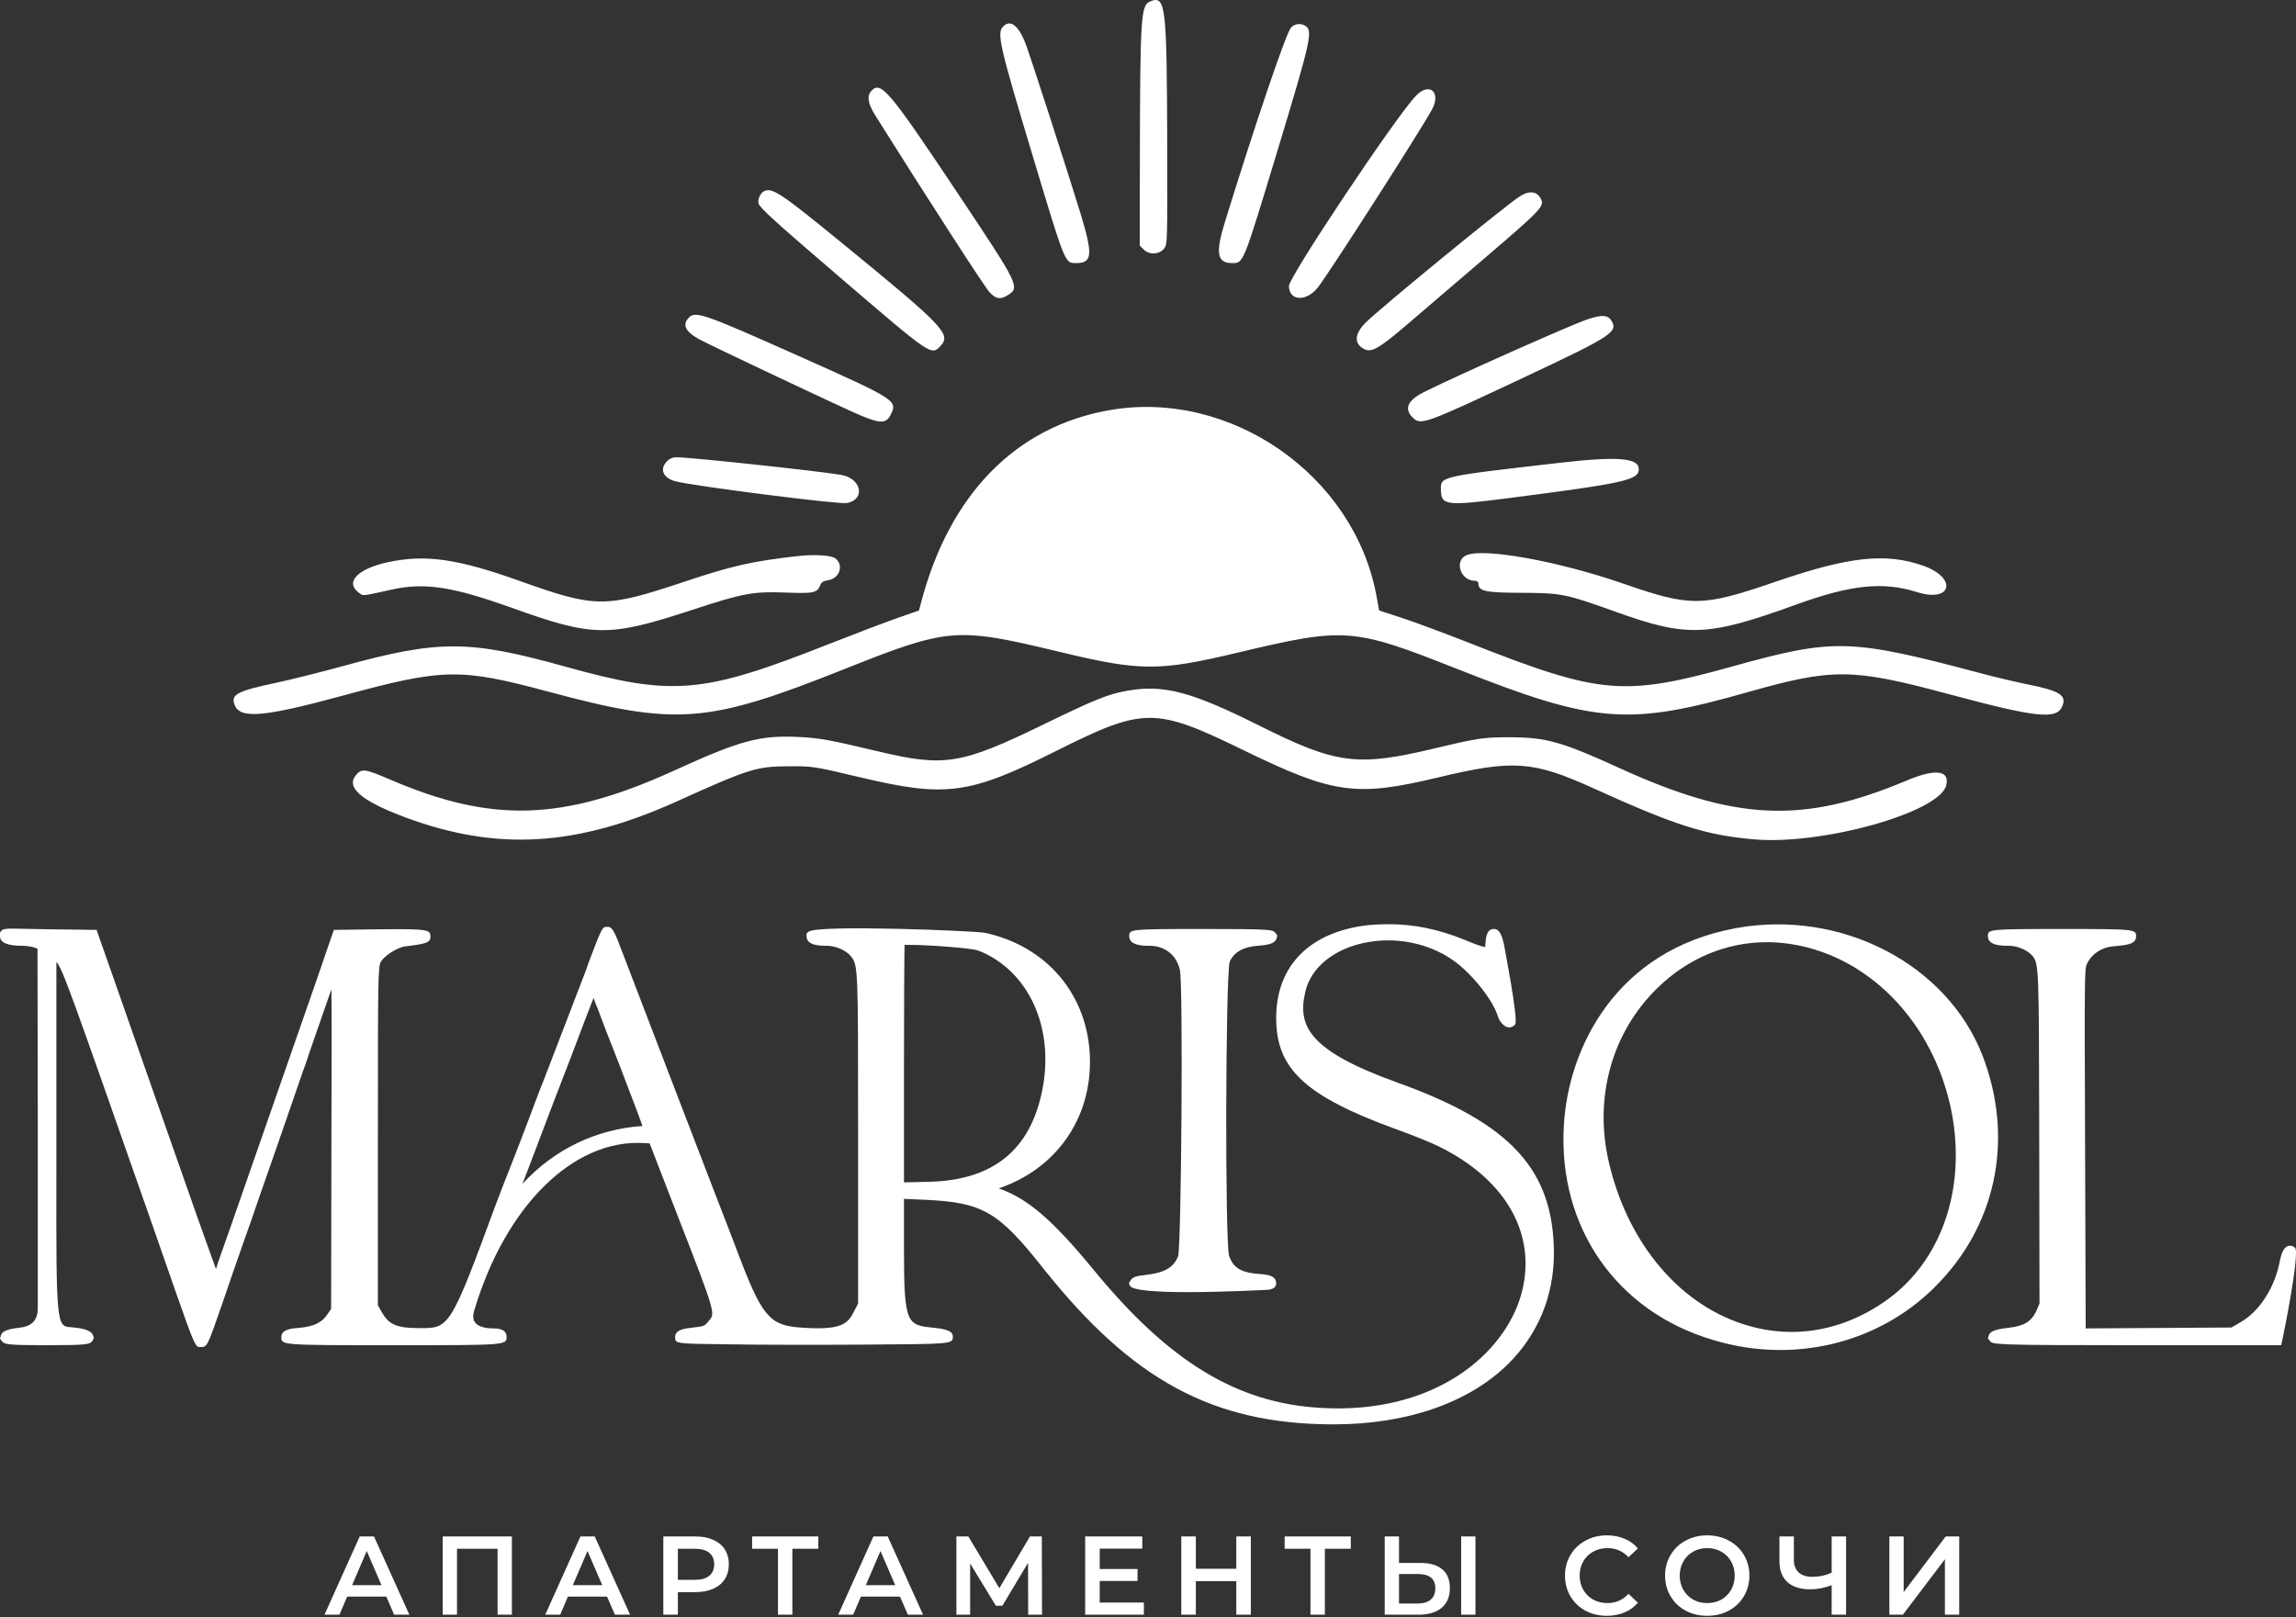
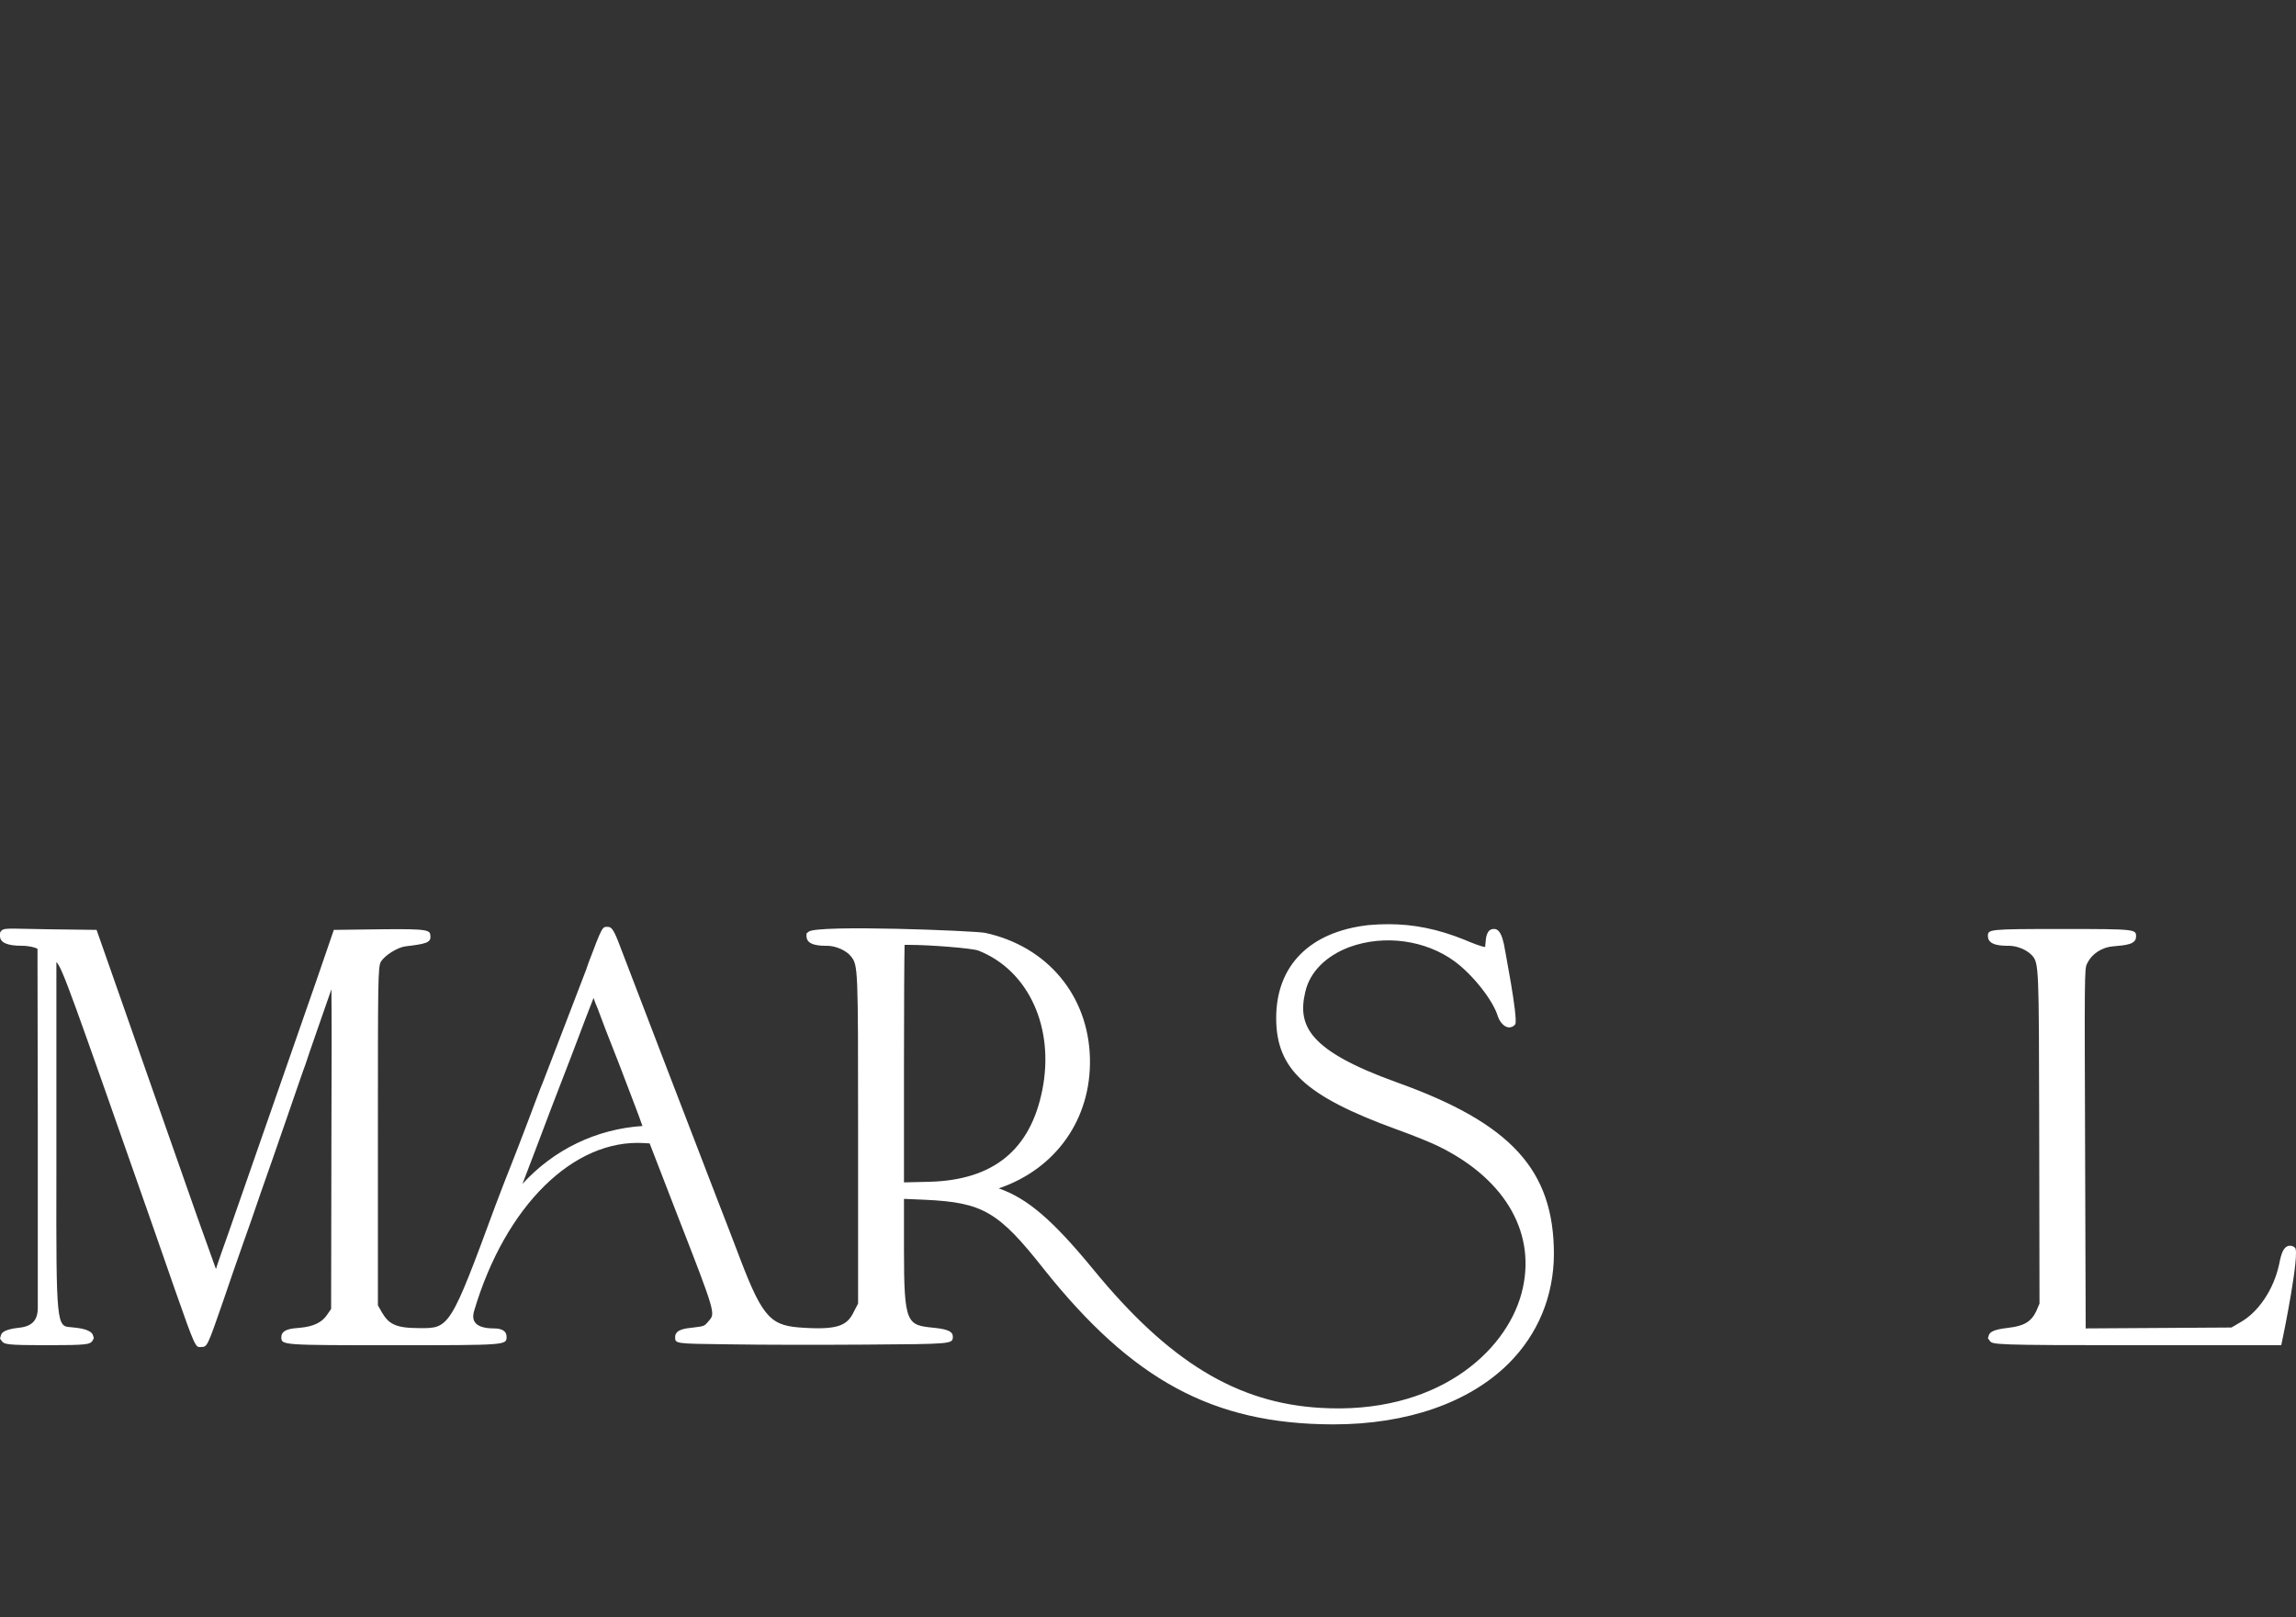
<svg xmlns="http://www.w3.org/2000/svg" width="978" height="689" viewBox="0 0 978 689" fill="none">
  <rect x="0" y="0" width="978" height="689" fill="#333333" stroke="none" />
-   <path fill-rule="evenodd" clip-rule="evenodd" d="M480.299 294.261C472.02 295.717 466.552 297.915 444.463 308.659C409.484 325.676 402.38 326.839 374.402 320.195C352.811 315.072 349.132 314.408 340.099 313.974C323.67 313.194 315.34 315.43 287.604 328.091C239.887 349.848 209.814 350.844 166.147 332.115C155.275 327.452 154.086 327.299 151.595 330.263C147.2 335.488 154.01 341.288 172.675 348.238C211.615 362.725 245.636 360.707 288.345 341.403C319.083 327.516 322.214 326.532 335.794 326.468C346.334 326.417 346.525 326.456 366.57 331.208C402.866 339.806 412.793 338.49 449.254 320.247C487.44 301.121 491.72 301.109 530.111 319.812C567.952 338.235 577.636 339.589 612.399 331.259C644.478 323.555 652.961 324.143 678.576 335.769C713.607 351.687 726.549 355.814 747.22 357.602C776.297 360.119 826.122 346.117 829.009 334.606C830.632 328.129 824.436 327.375 812.158 332.537C768.121 351.087 739.376 349.835 689.844 327.235C665.328 316.043 658.557 314.127 643.367 314.101C631.843 314.089 629.774 314.395 610.904 318.892C578.007 326.724 569.268 325.587 536.333 309.106C507.485 294.67 495.694 291.553 480.299 294.261ZM339.55 236.937C320.323 239.121 311.916 241.025 291.705 247.771C257.62 259.128 253.89 259.115 221.299 247.477C194.841 238.023 181.196 236.094 165.252 239.517C152.362 242.29 146.83 248.039 152.783 252.459C154.853 253.992 153.614 254.107 166.964 251.169C180.915 248.103 192.758 249.904 217.952 258.936C252.855 271.469 259.23 271.533 295.014 259.78C316.669 252.676 320.732 251.923 334.797 252.459C346.679 252.919 348.148 252.587 349.451 249.176C349.873 248.052 350.793 247.502 352.786 247.183C357.653 246.404 359.518 240.795 355.864 237.921C354.089 236.528 346.922 236.094 339.55 236.937ZM624.446 236.63C619.349 239.096 622.21 247.426 628.164 247.438C629.007 247.438 629.697 247.847 629.697 248.345C629.697 251.897 632.278 252.485 648.004 252.561C665.2 252.638 666.746 252.945 688.26 260.661C718.73 271.597 727.315 271.252 764.812 257.672C788.523 249.074 801.951 247.681 816.63 252.28C831.373 256.905 833.915 246.276 819.313 241.063C803.407 235.391 787.667 237.065 756.61 247.745C725.054 258.591 720.353 258.655 691.646 248.716C663.616 238.994 631.498 233.219 624.446 236.63ZM663.872 197.23C612.463 203.158 613.612 202.89 613.779 208.997C613.957 215.346 616.283 215.602 642.715 212.203C692.144 205.841 698.046 204.512 698.046 199.849C698.046 195.033 688.963 194.33 663.872 197.23ZM284.155 196.476C280.923 199.709 282.264 203.388 287.259 204.934C293.226 206.799 357.257 214.976 360.745 214.324C368.781 212.816 366.992 203.835 358.343 202.328C349.17 200.718 293.979 194.803 288.077 194.803C286.595 194.79 285.254 195.365 284.155 196.476ZM472.493 174.758C432.671 181.759 404.476 210.581 392.352 256.662L391.445 260.086L381.556 263.561C376.127 265.478 363.057 270.447 352.53 274.599C299.102 295.692 286.557 296.752 240.833 284.015C199.683 272.568 186.971 272.53 146.114 283.772C136.712 286.353 123.949 289.547 117.753 290.863C100.889 294.453 98.244 295.858 99.943 300.342C102.243 306.385 112.476 305.504 146.089 296.343C188.734 284.718 195.965 284.577 233.257 294.593C288.218 309.362 301.108 308.391 359.569 285.101C404.182 267.33 407.21 267.087 451.643 277.793C485.703 285.995 493.675 286.033 526.815 278.138C573.139 267.113 576.039 267.33 621.15 285.178C679.471 308.237 693.524 309.362 744.192 294.964C780.641 284.603 788.856 284.666 829.622 295.602C867.579 305.797 876.036 306.704 878.464 300.853C880.38 296.216 877.391 294.325 863.81 291.591C858.917 290.607 850.306 288.576 844.659 287.081C788.063 272.006 781.471 271.814 737.804 283.964C691.518 296.829 681.719 295.96 625.941 273.948C615.414 269.796 602.447 264.979 597.132 263.242L587.448 260.086L586.324 253.928C576.895 202.43 524.055 165.674 472.493 174.758ZM672.074 137.632C652.22 145.859 608.988 165.381 604.427 168.191C599.304 171.334 598.397 174.541 601.706 177.837C605.206 181.337 606.407 180.903 650.202 160.296C687.34 142.819 689.64 141.273 686.05 136.15C684.364 133.748 680.442 134.17 672.074 137.632ZM293.494 135.243C290.492 138.245 291.846 141.222 297.697 144.467C302.271 147.009 358.241 173.442 366.264 176.853C374.772 180.469 377.391 180.507 379.206 177.006C382.514 170.593 382.348 170.491 339.358 151.289C300.252 133.825 296.292 132.432 293.494 135.243ZM647.123 83.821C639.739 88.778 587.806 131.359 581.712 137.453C576.793 142.372 576.665 146.6 581.354 148.849C584.267 150.254 587.742 148.223 599.278 138.335C604.925 133.505 620.039 120.564 632.865 109.59C656.883 89.021 657.995 87.82 656.27 84.549C654.597 81.368 651.173 81.1 647.123 83.821ZM325.701 81.343C323.977 82.02 322.571 84.971 323.121 86.721C323.747 88.663 330.518 94.795 359.033 119.235C396.785 151.608 396.708 151.557 400.605 147.405C405.306 142.41 402.163 139.127 358.752 103.623C332.996 82.556 329.151 79.963 325.701 81.343ZM603.098 40.831C594.36 50.03 549.044 117.919 549.044 121.829C549.044 128.421 556.672 128.663 561.552 122.212C567.173 114.789 605.308 55.268 609.971 46.644C613.996 39.209 608.809 34.839 603.098 40.831ZM371.093 38.813C369.177 40.933 369.713 44.191 372.792 49.11C394.69 84.013 419.576 122.531 421.531 124.55C424.355 127.45 426.041 127.718 429.235 125.763C434.562 122.518 434.09 121.56 408.909 83.783C378.452 38.097 375.22 34.252 371.093 38.813ZM549.913 11.754C547.844 13.99 534.8 52.38 521.743 94.642C517.668 107.826 518.409 112.081 524.784 112.081C529.741 112.081 529.332 113.064 544.139 64.223C558.205 17.784 559.227 13.351 556.263 11.179C554.308 9.748 551.536 10.004 549.913 11.754ZM427.14 11.46C424.61 14.258 425.926 20.02 439.34 64.581C453.905 113.026 453.521 112.081 458.402 112.081C465.351 112.081 465.633 108.567 460.126 90.541C454.824 73.205 438.804 23.661 436.913 18.755C433.796 10.668 430.257 8.023 427.14 11.46ZM489.893 0.614C485.959 2.198 485.652 7.001 485.537 68.184L485.473 104.62L487.198 106.332C489.574 108.708 493.956 108.452 495.923 105.808C497.252 104.032 497.278 102.895 497.188 62.741C497.035 1.763 496.575 -2.095 489.893 0.614Z" fill="white" />
  <path d="M972.48 569.404L971.713 573.109H909.496C848.94 573.109 848.684 572.854 847.534 571.193L846.768 570.171L847.151 568.893C847.534 567.743 848.556 566.466 855.455 565.699C862.098 564.933 865.165 563.144 867.336 558.673L868.742 555.351L868.614 478.57C868.486 411.625 868.486 410.348 865.548 407.026C863.248 404.599 859.16 402.938 855.711 402.938C852.772 402.938 846.768 402.938 846.768 398.85C846.768 395.911 846.768 395.784 878.323 395.784C909.879 395.784 909.879 395.911 909.879 398.978C909.879 402.427 905.536 402.682 899.914 403.193C895.443 403.577 891.227 406.26 889.31 409.965L888.927 410.731C887.905 412.647 887.905 416.991 888.161 488.407L888.416 565.955L950.506 565.572L954.211 563.4C962.004 559.056 968.519 549.346 970.819 538.615C971.841 533.249 972.863 531.461 974.652 530.822C975.674 530.566 976.823 530.822 977.59 531.588C979.762 533.76 972.607 569.021 972.48 569.404Z" fill="white" />
-   <path d="M803.586 553.946C783.784 567.999 761.043 571.193 739.325 563.016C713.135 553.179 692.821 527.756 685.284 495.05C678.896 467.582 686.561 439.859 705.98 420.951C719.011 408.176 735.492 401.405 752.611 401.405C758.233 401.405 763.982 402.171 769.603 403.577C800.648 411.498 824.794 439.348 831.437 474.481C837.441 506.931 826.838 537.337 803.586 553.946ZM844.468 449.697C829.265 410.603 784.167 387.352 739.58 395.4C688.222 404.726 667.909 446.63 666.12 479.719C663.693 522.901 688.605 558.673 729.487 570.809C739.069 573.748 748.779 575.153 758.233 575.153C784.423 575.153 809.335 564.677 827.093 545.258C851.111 519.324 857.499 483.552 844.468 449.697Z" fill="white" />
-   <path d="M523.8 409.709C522.011 416.097 521.756 528.65 523.544 535.038C525.077 539.382 527.633 542.064 535.809 542.703C539.642 542.959 543.602 543.342 543.602 546.791C543.602 548.197 542.58 549.091 540.536 549.474C540.28 549.474 522.139 550.496 506.042 550.496C493.394 550.496 482.024 549.858 481.257 547.686L480.874 546.664L481.64 545.386C482.407 544.109 484.068 543.597 487.645 543.214C496.843 542.192 499.909 539.637 501.826 535.293C503.231 529.672 503.998 419.802 502.592 413.286C501.187 406.898 496.205 402.938 489.561 402.938C487.006 402.938 481.002 402.938 481.002 398.85C481.002 395.911 481.002 395.784 512.557 395.784C542.069 395.784 542.197 396.039 543.347 397.572L544.113 398.594L543.73 399.872C543.219 401.405 541.686 402.555 535.681 402.938C529.421 403.449 525.716 405.621 523.8 409.709Z" fill="white" />
  <path d="M385.057 503.737V453.529C385.057 427.083 385.185 408.176 385.312 402.554H387.612C395.916 402.554 414.058 403.96 416.74 404.982C438.203 413.414 449.318 437.943 443.952 464.516C438.842 489.939 423.128 502.715 396.044 503.482L385.057 503.737ZM222.551 504.376C225.617 496.455 229.578 485.979 234.688 472.437C240.565 457.362 247.208 439.859 249.508 433.727C250.785 430.533 251.935 427.467 252.829 425.167C253.34 426.7 253.979 428.361 254.618 429.766C255.512 432.321 259.6 443.053 263.689 453.273C268.927 467.071 272.376 475.886 273.654 479.719C254.107 480.997 235.966 489.684 222.551 504.376ZM594.832 461.067C557.655 447.652 552.545 437.176 555.995 422.612C557.911 414.052 564.938 407.154 574.902 403.449C589.722 398.083 607.225 400.51 619.617 409.581C627.41 415.33 635.97 426.189 638.014 432.96C638.653 435.004 640.441 437.432 642.485 437.687C643.635 437.815 644.785 437.304 645.424 436.41C646.829 433.982 640.569 402.427 640.569 402.043C639.803 398.849 638.781 395.528 636.098 395.783C633.287 395.911 632.904 399.488 632.776 401.66C632.648 402.427 632.648 402.938 632.648 403.193V403.449C631.371 403.449 626.771 401.66 623.833 400.382C612.463 395.783 602.115 393.739 591.383 393.739C588.572 393.739 585.762 393.867 582.951 394.122C557.911 396.933 543.602 411.369 543.602 433.727C543.602 455.445 555.995 466.943 594.449 480.997C601.604 483.552 610.163 487.001 613.357 488.662C641.847 502.843 654.75 526.222 648.107 551.007C641.208 576.558 611.313 602.748 562.51 599.81C526.866 597.766 497.866 580.135 465.671 540.786C448.424 519.834 437.82 510.636 425.428 506.292C449.829 497.988 464.904 476.653 464.266 450.846C463.627 424.145 446.124 403.193 419.679 397.444C415.591 396.55 348.263 393.867 344.43 396.933L343.536 397.7V398.849C343.536 402.938 349.541 402.938 352.224 402.938C355.929 402.938 360.4 404.854 362.444 407.409C365.51 411.242 365.51 412.008 365.51 481.252V555.351L363.722 558.8C361.039 564.421 357.462 566.593 342.642 565.699C328.844 564.932 325.267 562.505 315.43 536.698C312.875 530.055 308.531 518.557 305.593 511.147C300.355 497.605 266.627 409.836 263.305 401.021C261.133 395.528 260.239 394.889 258.834 394.889C256.534 394.761 256.534 394.761 250.53 410.603L249.763 412.903C238.648 441.775 231.75 459.917 231.111 461.45C230.6 462.472 227.661 470.393 225.106 477.164C222.168 484.829 218.846 493.644 217.569 496.711C216.291 499.777 213.48 507.187 211.181 513.191C191.762 565.954 191.379 565.954 178.603 565.827C168.383 565.827 165.572 564.038 162.634 559.056L160.973 556.117V484.063C160.973 417.374 160.973 412.008 162.25 409.709C163.911 407.026 169.149 403.704 172.599 403.193C181.158 402.171 183.586 401.66 183.33 398.849C183.202 396.294 183.074 395.655 162.25 395.911L142.193 396.166L134.91 417.374C128.778 435.004 112.298 482.274 97.478 524.817C95.306 530.949 93.134 536.954 91.984 540.659C90.324 536.059 87.513 528.139 84.064 518.557C69.372 476.653 65.283 465.027 62.984 458.511C61.706 454.934 56.468 439.859 51.23 424.912L41.138 396.166L20.952 395.911C2.172 395.655 1.61 395.093 0.179 397.01C0.051 397.176 0 397.559 0 397.827V398.849C0 401.532 3.066 402.938 9.198 402.938C12.648 402.938 15.075 403.704 15.97 404.215L16.097 479.208V557.522C15.97 562.633 13.542 565.188 7.793 565.699C1.15 566.465 0.639 568.126 0.383 568.893L0 570.298L0.767 571.32C1.789 572.725 2.683 573.109 20.058 573.109C37.432 573.109 38.199 572.725 39.349 571.32L39.988 570.043L39.604 568.893C39.477 568.382 38.838 566.465 32.706 565.699C31.811 565.571 31.045 565.571 30.278 565.443C24.146 565.06 23.89 564.932 24.018 500.032V409.836C26.701 412.775 30.15 422.74 64.645 521.112L74.482 549.346C83.169 574.131 83.297 574.131 85.597 573.875C88.279 573.875 88.279 573.875 95.05 554.329C97.606 546.791 101.311 536.059 103.355 530.31C105.399 524.689 108.976 514.341 111.276 507.57C113.703 500.799 118.558 486.746 122.135 476.397C125.712 466.049 129.289 455.573 130.183 453.273C131.461 449.185 137.338 432.577 141.17 421.462C141.298 432.321 141.298 451.868 141.17 482.913L141.043 557.65L139.382 560.078C137.21 563.399 133.505 565.188 127.628 565.699C124.179 565.954 119.835 566.338 119.835 569.659C119.835 573.109 119.835 573.109 167.744 573.109C215.78 573.109 215.78 573.109 215.78 569.532C215.78 567.104 213.864 565.954 210.287 565.954C206.326 565.954 203.515 565.06 202.366 563.399C201.471 562.249 201.344 560.589 201.982 558.417C215.269 513.702 244.397 485.085 274.42 487.001L276.72 487.129L288.729 518.174C304.826 559.439 304.698 559.567 302.015 562.633L301.377 563.399C300.099 564.805 299.971 565.06 295.372 565.571C291.923 565.954 287.579 566.338 287.579 569.659C287.579 572.47 287.579 572.47 309.681 572.725C325.65 572.981 348.774 572.981 368.832 572.853C405.753 572.598 405.753 572.598 405.881 569.532C405.881 567.36 403.965 566.338 397.96 565.699C386.334 564.549 385.057 564.421 385.057 532.482V510.764L394 511.147C418.657 512.297 425.3 516.129 444.719 540.786C482.407 588.056 516.646 606.581 567.237 606.836H568.004C599.304 606.836 625.749 597.638 642.613 580.902C655.133 568.382 661.777 552.284 661.904 534.399C661.904 498.499 643.763 478.569 594.832 461.067Z" fill="white" />
-   <path d="M804.788 654.592H810.882V678.265L828.781 654.592H834.543V687.923H828.449V664.301L810.55 687.923H804.788V654.592ZM786.353 654.592V687.923H780.208V675.352C777.065 676.527 774.076 677.115 771.252 677.115C766.998 677.115 763.715 676.106 761.402 674.075C759.115 672.005 757.966 669.054 757.966 665.208V654.592H764.111V664.544C764.111 666.895 764.801 668.683 766.168 669.922C767.522 671.162 769.476 671.788 772.019 671.788C774.906 671.788 777.64 671.2 780.208 670.025V654.592H786.353ZM727.202 682.966C729.425 682.966 731.431 682.481 733.206 681.497C734.982 680.475 736.375 679.083 737.397 677.307C738.419 675.493 738.917 673.487 738.917 671.264C738.917 669.041 738.419 667.035 737.397 665.259C736.375 663.445 734.982 662.053 733.206 661.069C731.431 660.047 729.425 659.549 727.202 659.549C724.979 659.549 722.986 660.047 721.21 661.069C719.434 662.053 718.029 663.445 717.02 665.259C715.998 667.035 715.487 669.041 715.487 671.264C715.487 673.487 715.998 675.493 717.02 677.307C718.029 679.083 719.434 680.475 721.21 681.497C722.986 682.481 724.979 682.966 727.202 682.966ZM727.202 688.396C723.816 688.396 720.75 687.668 718.016 686.211C715.282 684.717 713.149 682.673 711.59 680.066C710.031 677.435 709.252 674.496 709.252 671.264C709.252 668.019 710.031 665.093 711.59 662.5C713.149 659.868 715.282 657.811 718.016 656.355C720.75 654.86 723.816 654.119 727.202 654.119C730.6 654.119 733.666 654.86 736.4 656.355C739.134 657.811 741.268 659.843 742.827 662.449C744.385 665.055 745.164 667.993 745.164 671.264C745.164 674.534 744.385 677.46 742.827 680.066C741.268 682.673 739.134 684.717 736.4 686.211C733.666 687.668 730.6 688.396 727.202 688.396ZM684.442 688.396C681.082 688.396 678.029 687.668 675.307 686.211C672.599 684.717 670.478 682.673 668.92 680.066C667.399 677.46 666.633 674.534 666.633 671.264C666.633 667.993 667.412 665.055 668.971 662.449C670.529 659.843 672.65 657.811 675.346 656.355C678.08 654.86 681.133 654.119 684.493 654.119C687.227 654.119 689.718 654.592 691.967 655.55C694.228 656.495 696.132 657.875 697.678 659.689L693.679 663.445C691.264 660.852 688.3 659.549 684.774 659.549C682.487 659.549 680.443 660.047 678.642 661.069C676.828 662.053 675.41 663.432 674.4 665.208C673.378 666.984 672.867 669.003 672.867 671.264C672.867 673.512 673.378 675.531 674.4 677.307C675.41 679.083 676.828 680.475 678.642 681.497C680.443 682.481 682.487 682.966 684.774 682.966C688.3 682.966 691.264 681.65 693.679 679.019L697.678 682.826C696.132 684.64 694.203 686.02 691.916 686.978C689.667 687.923 687.176 688.396 684.442 688.396ZM622.391 654.592H628.485V687.923H622.391V654.592ZM603.866 683.158C606.281 683.158 608.133 682.609 609.436 681.497C610.739 680.386 611.391 678.763 611.391 676.642C611.391 672.605 608.887 670.587 603.866 670.587H595.92V683.158H603.866ZM605.157 665.873C609.155 665.873 612.221 666.78 614.342 668.594C616.501 670.37 617.587 673.027 617.587 676.54C617.587 680.232 616.412 683.056 614.061 685.023C611.71 686.952 608.414 687.923 604.16 687.923H589.826V654.592H595.92V665.873H605.157ZM575.389 659.83H564.338V687.923H558.206V659.83H547.206V654.592H575.389V659.83ZM532.808 654.592V687.923H526.612V673.64H509.378V687.923H503.182V654.592H509.378V668.351H526.612V654.592H532.808ZM487.238 682.736V687.923H462.236V654.592H486.573V659.779H468.432V668.453H484.529V673.551H468.432V682.736H487.238ZM437.962 687.923L437.911 665.834L426.962 684.116H424.203L413.241 666.115V687.923H407.39V654.592H412.488L425.672 676.642L438.716 654.592H443.775L443.864 687.923H437.962ZM381.328 675.352L375.042 660.788L368.808 675.352H381.328ZM383.372 680.207H366.712L363.416 687.923H357.041L372.04 654.592H378.134L393.184 687.923H386.706L383.372 680.207ZM348.571 659.83H337.52V687.923H331.375V659.83H320.375V654.592H348.571V659.83ZM295.974 673.065C298.67 673.065 300.726 672.503 302.119 671.353C303.512 670.216 304.214 668.581 304.214 666.447C304.214 664.327 303.512 662.691 302.119 661.542C300.726 660.405 298.67 659.83 295.974 659.83H288.743V673.065H295.974ZM296.255 654.592C299.155 654.592 301.659 655.064 303.78 656.023C305.939 656.968 307.6 658.335 308.737 660.111C309.874 661.899 310.449 664.007 310.449 666.447C310.449 668.862 309.874 670.97 308.737 672.784C307.6 674.56 305.939 675.927 303.78 676.872C301.659 677.831 299.155 678.303 296.255 678.303H288.743V687.923H282.547V654.592H296.255ZM256.536 675.352L250.25 660.788L244.003 675.352H256.536ZM258.58 680.207H241.908L238.624 687.923H232.249L247.248 654.592H253.342L268.391 687.923H261.914L258.58 680.207ZM218.043 654.592V687.923H211.949V659.83H194.663V687.923H188.569V654.592H218.043ZM162.494 675.352L156.222 660.788L149.974 675.352H162.494ZM164.551 680.207H147.879L144.596 687.923H138.221L153.219 654.592H159.313L174.363 687.923H167.886L164.551 680.207Z" fill="white" />
</svg>